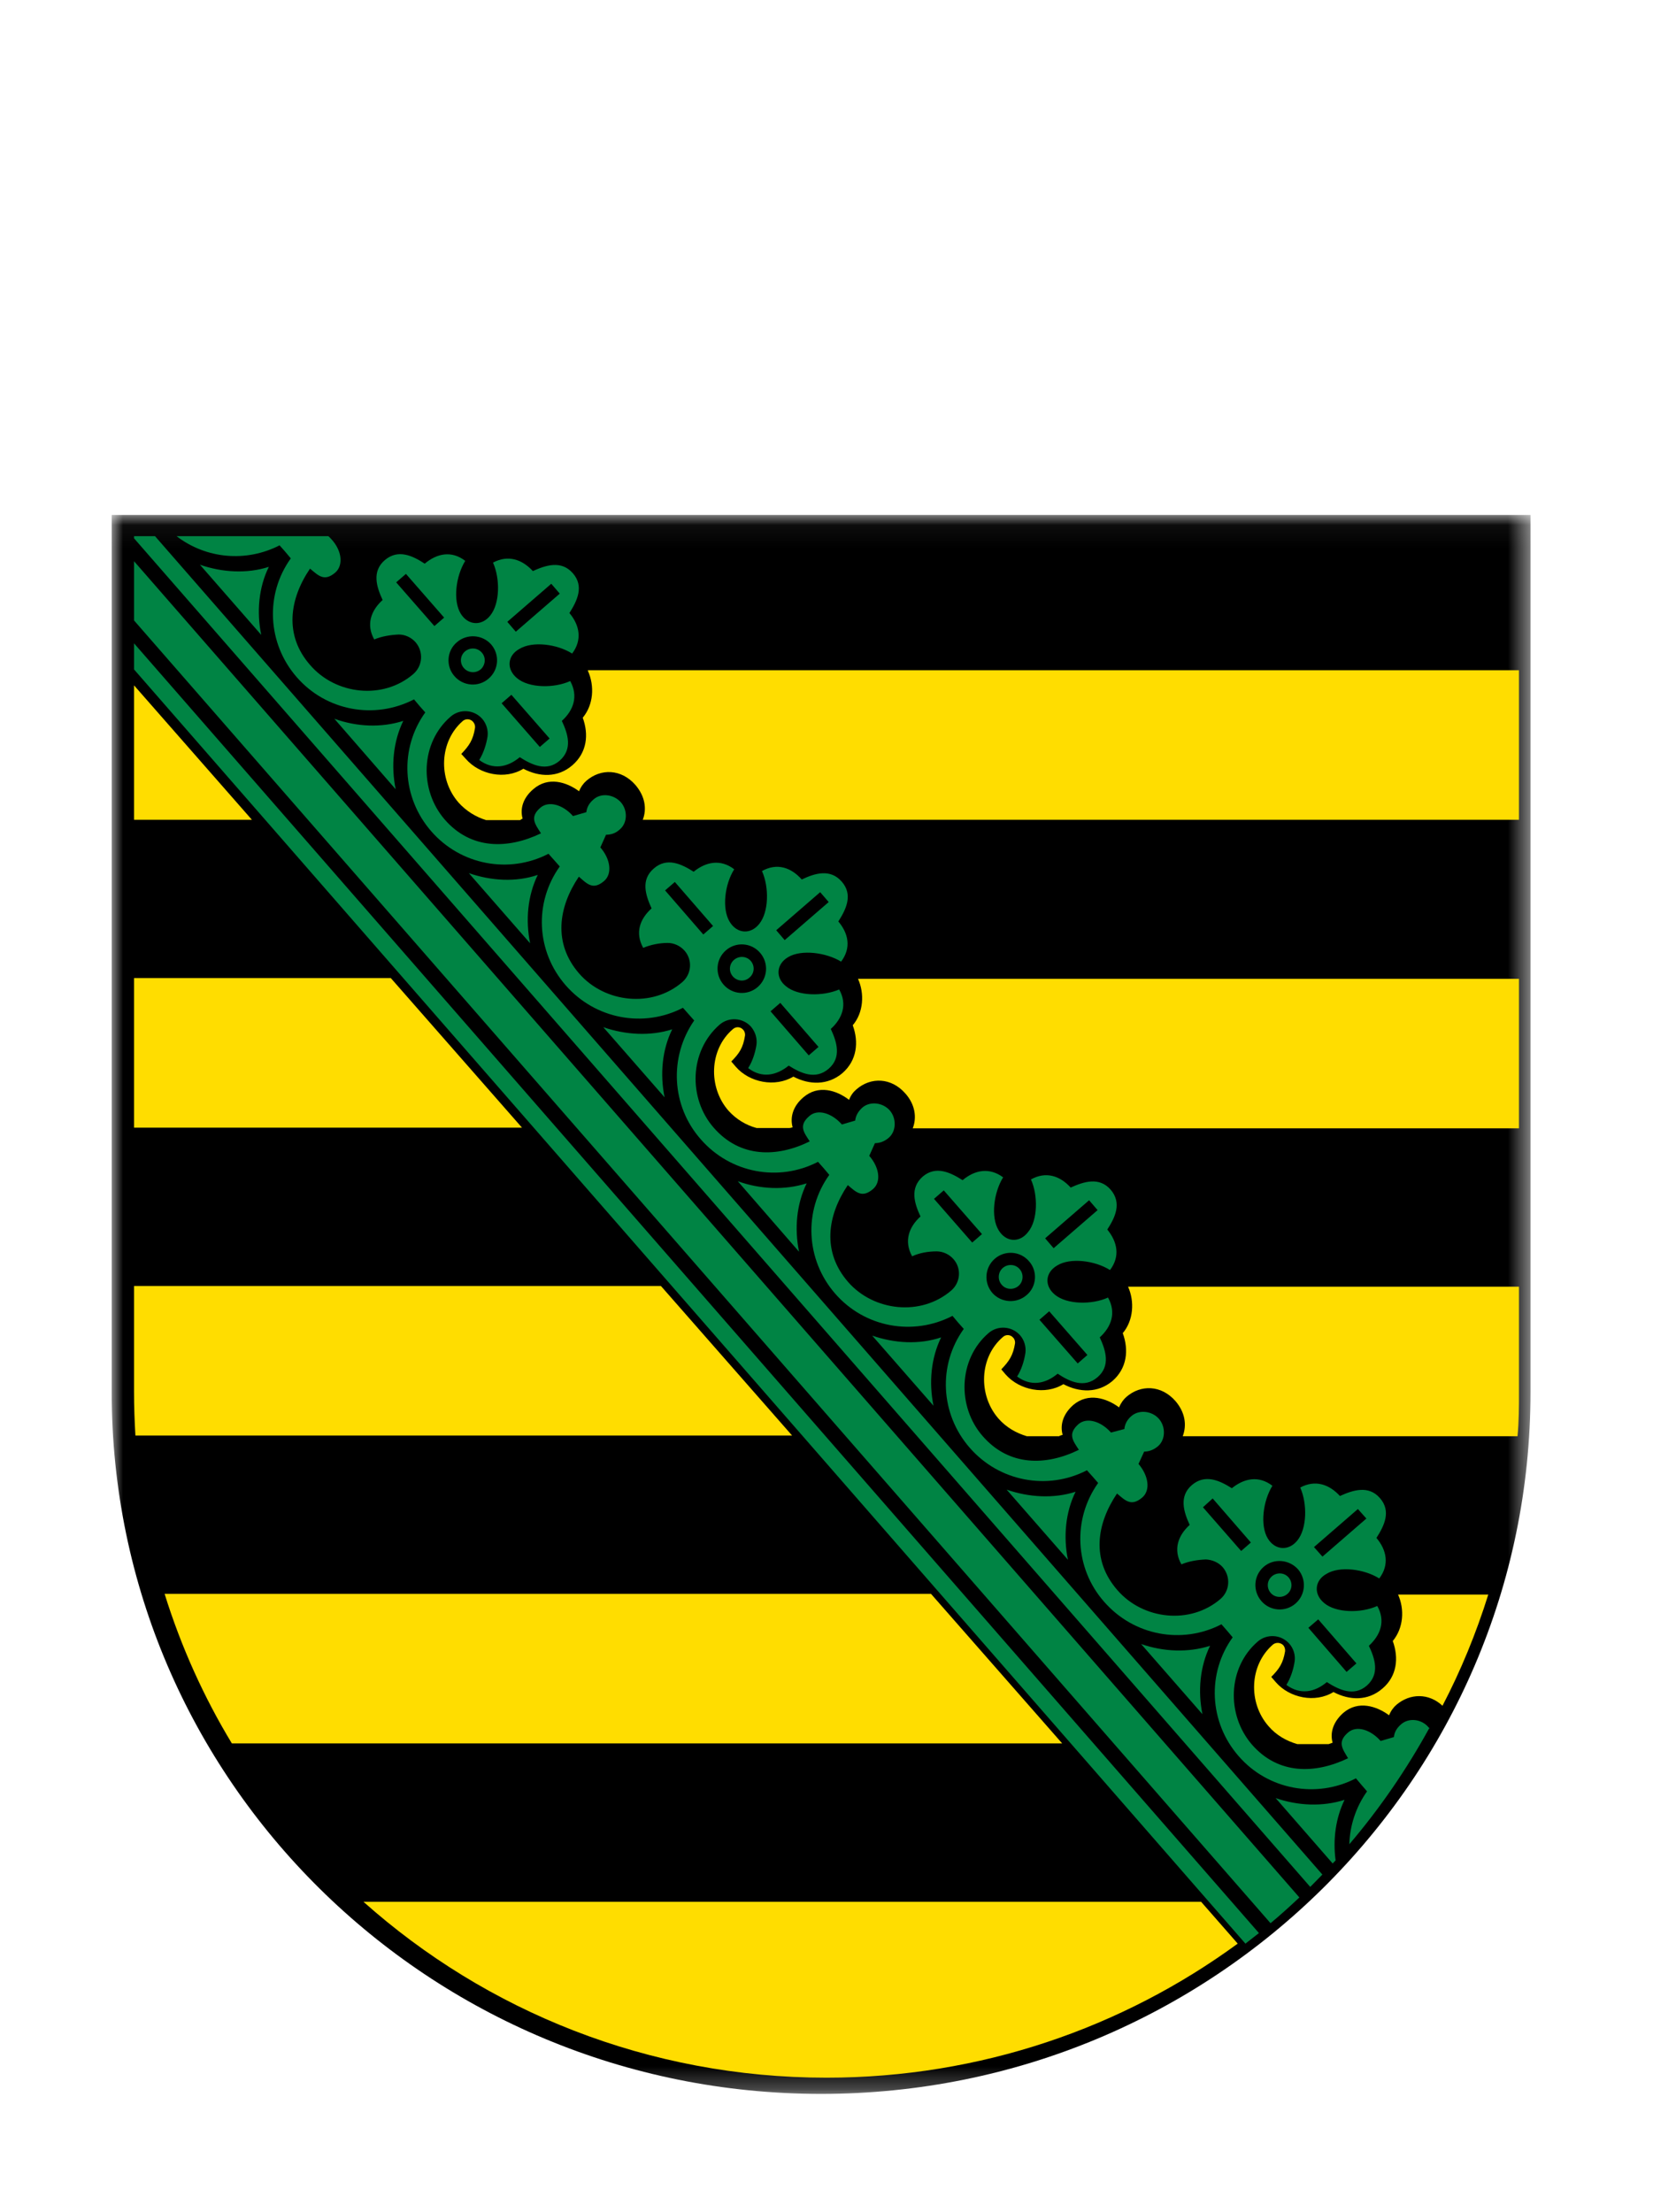
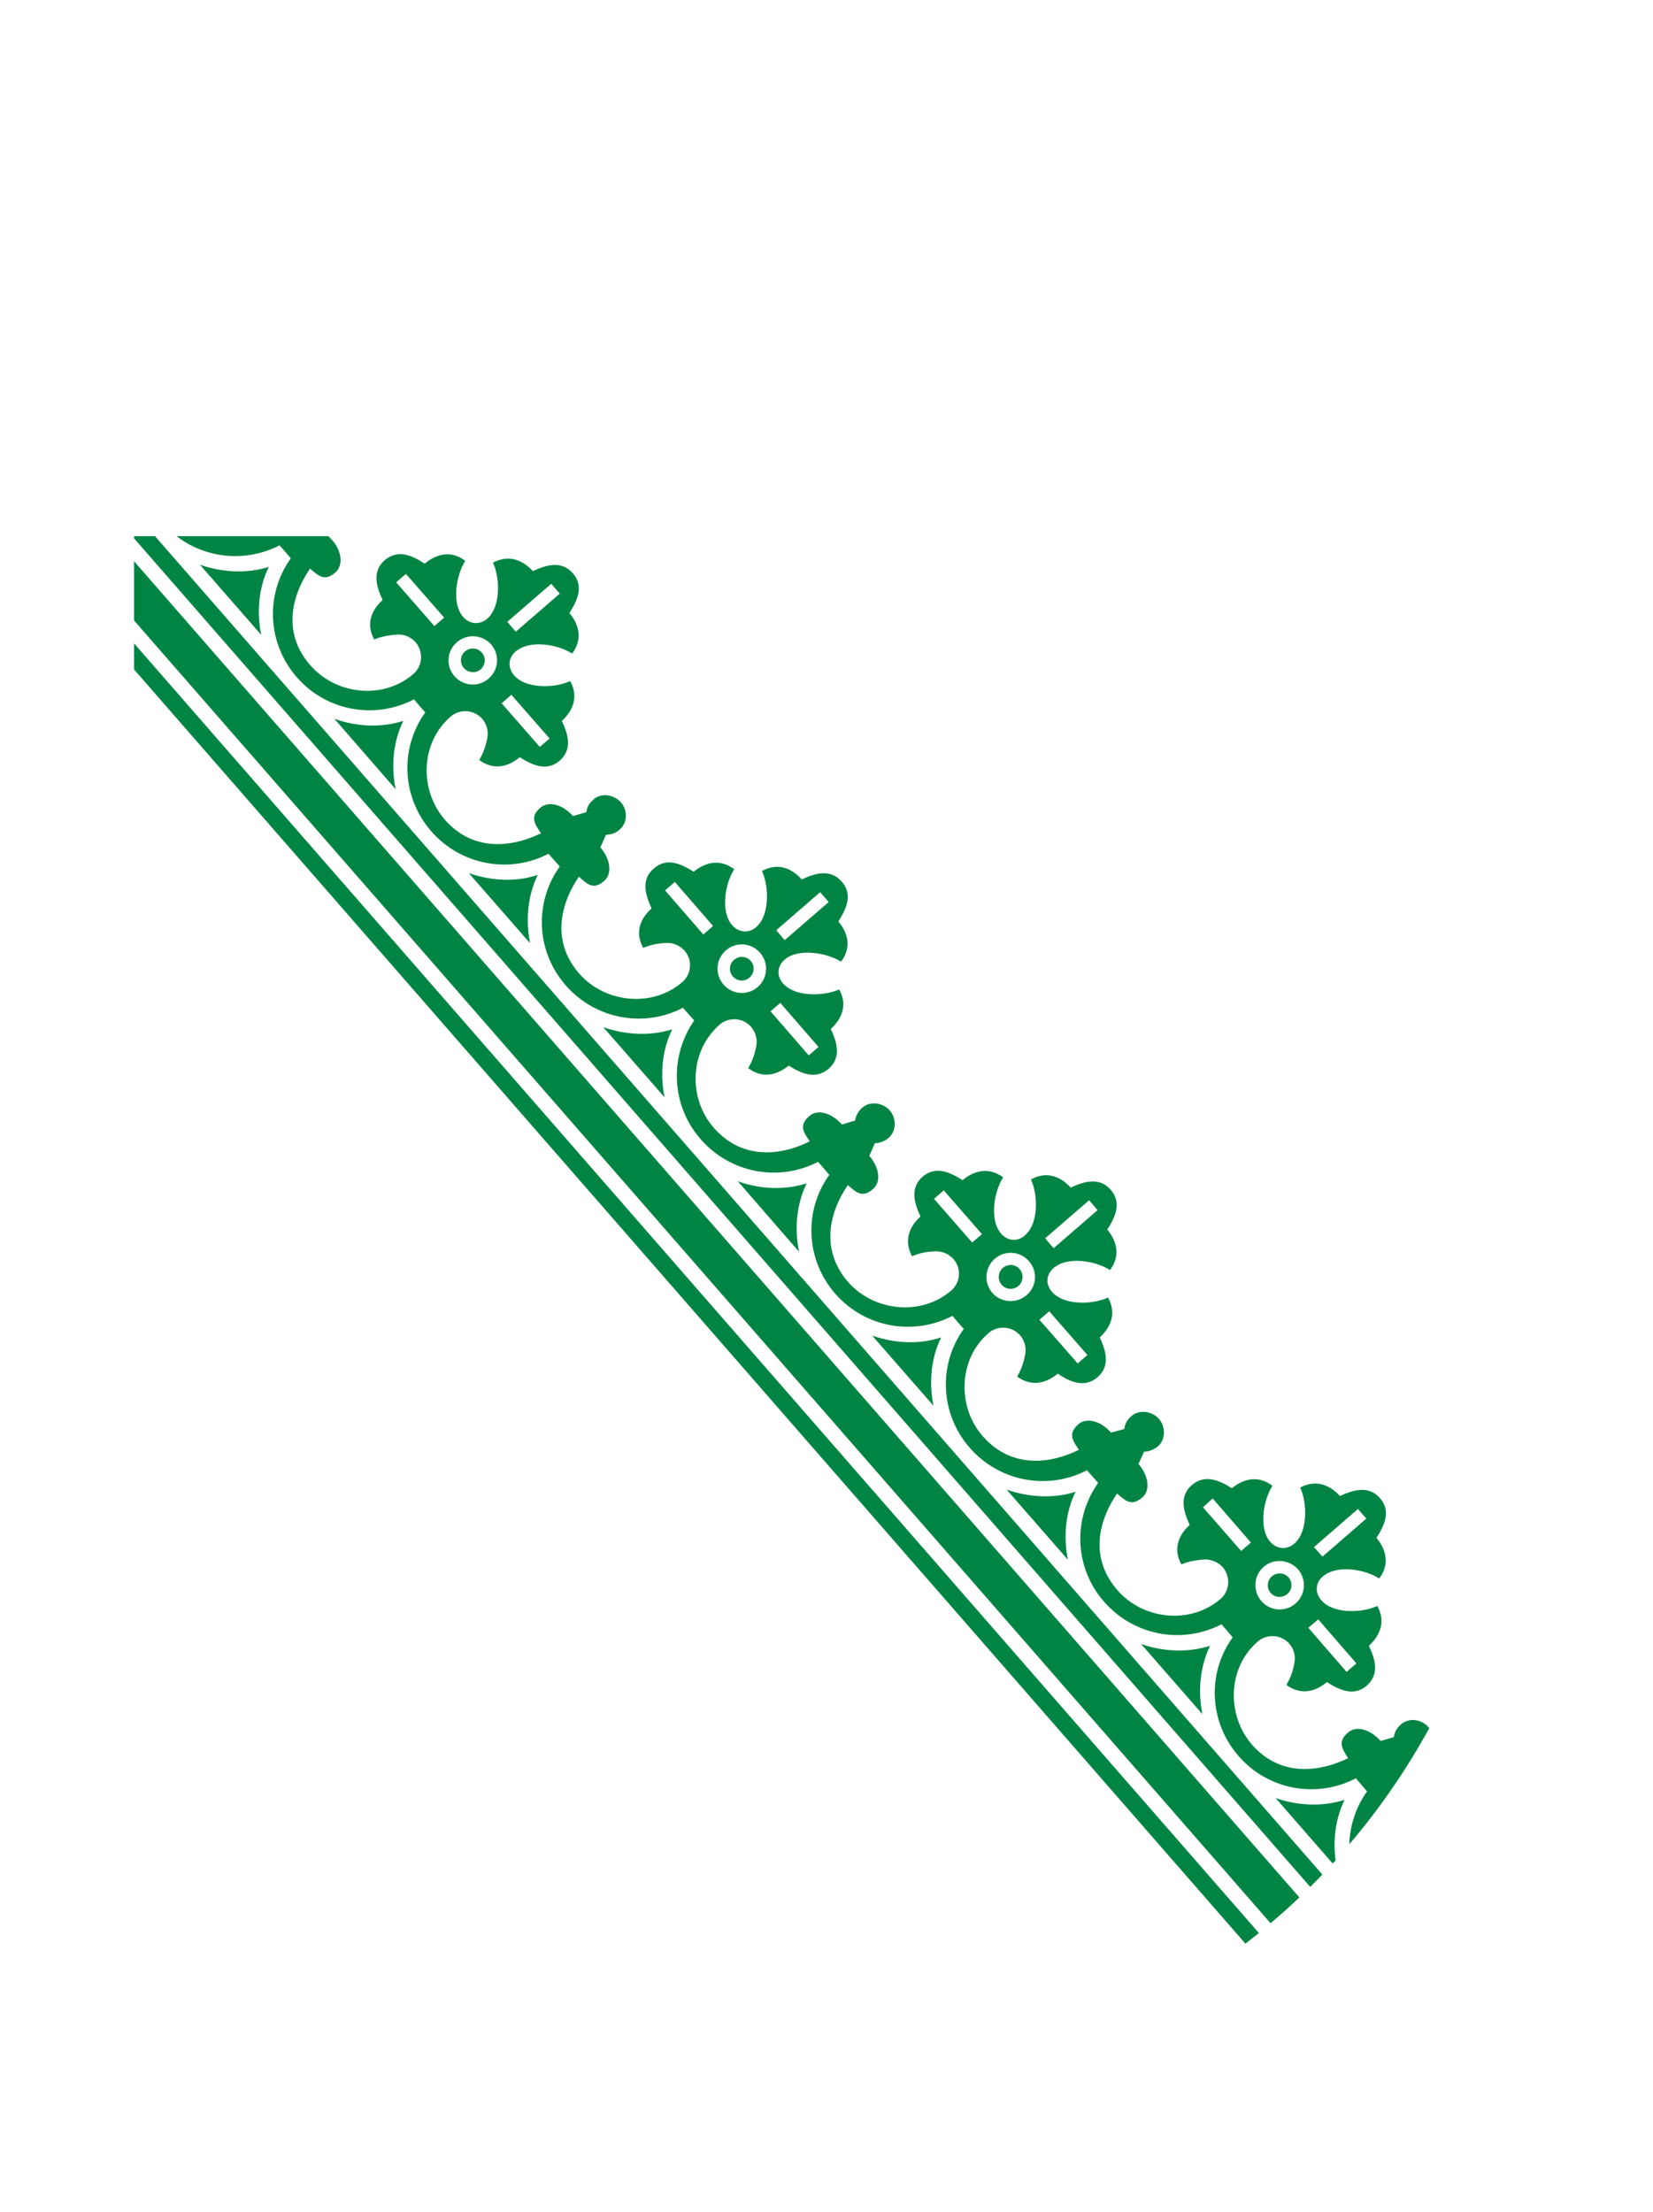
<svg xmlns="http://www.w3.org/2000/svg" xmlns:xlink="http://www.w3.org/1999/xlink" width="74px" height="99px" viewBox="0 0 74 99" version="1.1">
  <title>Logos/Bundesländer/Sachsen</title>
  <desc>Created with Sketch.</desc>
  <defs>
    <polygon id="path-1" points="0 0.051 63.516 0.051 63.516 70.726 0 70.726" />
  </defs>
  <g id="Logos/Bundesländer/Sachsen" stroke="none" stroke-width="1" fill="none" fill-rule="evenodd">
    <g id="Group-8" transform="translate(5, 23)">
      <g id="Group-3">
        <mask id="mask-2" fill="white">
          <use xlink:href="#path-1" />
        </mask>
        <g id="Clip-2" />
-         <path d="M31.756,70.726 C14.218,70.726 -1.03783784e-05,56.67 -1.03783784e-05,39.315 L-1.03783784e-05,0.051 L63.516,0.051 L63.516,39.315 C63.516,56.67 49.296,70.726 31.758,70.726" id="Fill-1" fill="#000000" mask="url(#mask-2)" />
      </g>
-       <path d="M5.38,55.038 C4.121,52.959 3.105,50.706 2.369,48.344 L36.679,48.344 L42.551,55.038 L5.38,55.038 Z M48.769,62.125 L50.409,63.999 C45.263,67.763 38.893,70 31.999,70 C24.029,70 16.763,67.023 11.27,62.125 L48.769,62.125 Z M1.062,41.256 C1.023,40.611 1,39.949 1,39.288 L1,34.562 L24.587,34.562 L30.46,41.256 L1.062,41.256 L1.062,41.256 Z M1,27.475 L1,20.781 L12.496,20.781 L18.368,27.475 L1,27.475 Z M1,13.694 L1,7.677 L6.277,13.694 L1,13.694 Z M57.587,48.375 L61.626,48.375 C61.084,50.108 60.398,51.777 59.576,53.352 C58.953,52.77 58.113,52.801 57.519,53.305 C57.388,53.415 57.269,53.573 57.185,53.778 C56.628,53.368 55.807,53.1 55.14,53.667 C54.675,54.077 54.535,54.565 54.657,55.006 C54.598,55.022 54.543,55.053 54.479,55.069 L53.077,55.069 C52.589,54.927 52.139,54.675 51.788,54.266 C50.864,53.211 50.931,51.525 51.986,50.612 C52.123,50.502 52.327,50.517 52.449,50.643 C52.513,50.722 52.538,50.816 52.53,50.911 C52.441,51.447 52.271,51.699 51.91,52.061 L52.114,52.297 C52.729,53.006 53.878,53.242 54.695,52.738 C55.412,53.116 56.239,53.148 56.888,52.581 C57.541,52.029 57.625,51.21 57.35,50.454 C57.833,49.871 57.884,49.037 57.587,48.375 L57.587,48.375 Z M45.5,34.594 L63,34.594 L63,39.303 C63,39.98 63,40.626 62.936,41.288 L47.947,41.288 C48.138,40.784 48.053,40.217 47.621,39.713 C46.985,38.988 46.069,38.972 45.429,39.524 C45.302,39.634 45.182,39.791 45.098,39.996 C44.543,39.587 43.725,39.319 43.05,39.886 C42.585,40.295 42.448,40.784 42.572,41.225 C42.515,41.24 42.462,41.256 42.408,41.288 L40.971,41.288 C40.493,41.146 40.048,40.894 39.701,40.5 C38.777,39.445 38.842,37.744 39.897,36.846 C40.033,36.72 40.241,36.736 40.359,36.878 C40.423,36.941 40.451,37.051 40.44,37.13 C40.354,37.665 40.186,37.917 39.825,38.295 L40.027,38.532 C40.642,39.224 41.788,39.461 42.605,38.957 C43.322,39.335 44.149,39.366 44.801,38.815 C45.454,38.248 45.539,37.429 45.263,36.673 C45.742,36.106 45.798,35.255 45.5,34.594 L45.5,34.594 Z M33.41,20.813 L63,20.813 L63,27.506 L35.86,27.506 C36.051,27.018 35.965,26.436 35.531,25.947 C34.897,25.223 33.978,25.207 33.344,25.758 C33.212,25.869 33.094,26.01 33.011,26.231 C32.457,25.805 31.635,25.538 30.962,26.12 C30.496,26.514 30.361,27.018 30.484,27.459 C30.431,27.475 30.387,27.491 30.338,27.491 L28.869,27.491 C28.395,27.365 27.956,27.097 27.614,26.719 C26.689,25.664 26.754,23.963 27.81,23.065 C27.947,22.939 28.153,22.955 28.272,23.096 C28.336,23.16 28.363,23.27 28.353,23.349 C28.268,23.9 28.098,24.152 27.737,24.514 L27.94,24.75 C28.554,25.459 29.702,25.68 30.517,25.191 C31.234,25.569 32.061,25.585 32.713,25.034 C33.364,24.467 33.452,23.648 33.175,22.892 C33.657,22.325 33.709,21.474 33.41,20.813 L33.41,20.813 Z M21.321,7 L63,7 L63,13.694 L23.775,13.694 C23.963,13.206 23.877,12.639 23.444,12.134 C22.809,11.41 21.891,11.394 21.255,11.945 C21.125,12.056 21.006,12.213 20.923,12.418 C20.368,12.008 19.548,11.741 18.876,12.323 C18.41,12.717 18.273,13.206 18.397,13.646 C18.354,13.646 18.31,13.71 18.267,13.71 L16.764,13.71 C16.299,13.568 15.865,13.3 15.526,12.922 C14.603,11.867 14.669,10.181 15.722,9.268 C15.859,9.158 16.066,9.174 16.184,9.315 C16.249,9.394 16.278,9.489 16.265,9.583 C16.179,10.118 16.011,10.37 15.65,10.748 L15.853,10.969 C16.469,11.678 17.613,11.914 18.43,11.41 C19.147,11.788 19.974,11.819 20.626,11.252 C21.278,10.685 21.363,9.882 21.088,9.126 C21.57,8.543 21.623,7.709 21.321,7.032 L21.321,7 Z" id="Fill-4" fill="#FFDD00" />
      <path d="M55.789,44.546 L56.169,44.972 L54.203,46.676 L53.823,46.25 L55.789,44.546 Z M16.876,7.374 C17.331,6.98 17.38,6.301 16.986,5.844 C16.591,5.402 15.905,5.355 15.453,5.749 C14.999,6.128 14.952,6.822 15.344,7.264 C15.738,7.721 16.425,7.769 16.876,7.374 L16.876,7.374 Z M16.519,6.964 C16.74,6.759 16.764,6.428 16.566,6.207 C16.373,5.986 16.038,5.97 15.816,6.159 C15.596,6.349 15.571,6.68 15.764,6.901 C15.956,7.122 16.292,7.153 16.514,6.964 L16.519,6.964 Z M12.736,3.067 L13.173,2.688 L14.883,4.645 L14.446,5.023 L12.736,3.067 Z M19.166,10.435 L19.604,10.056 L17.893,8.1 L17.456,8.479 L19.166,10.435 Z M20.059,3.572 L19.679,3.13 L17.711,4.834 L18.091,5.276 L20.059,3.572 Z M27.496,19.539 C27.948,19.144 28.634,19.192 29.028,19.649 C29.422,20.107 29.373,20.785 28.921,21.18 C28.469,21.574 27.782,21.527 27.388,21.069 C26.995,20.612 27.043,19.933 27.496,19.539 L27.496,19.539 Z M27.86,19.965 C28.08,19.775 28.417,19.791 28.609,20.012 C28.8,20.233 28.778,20.564 28.556,20.754 C28.335,20.959 28.001,20.927 27.807,20.706 C27.614,20.485 27.638,20.154 27.86,19.965 L27.86,19.965 Z M31.205,24.24 L31.642,23.862 L29.931,21.89 L29.495,22.268 L31.205,24.24 Z M24.774,16.856 L25.211,16.478 L26.922,18.45 L26.485,18.829 L24.774,16.856 Z M31.717,16.935 L32.098,17.377 L30.129,19.081 L29.749,18.639 L31.717,16.935 Z M40.96,34.969 C41.413,34.591 41.46,33.896 41.066,33.455 C40.673,32.997 39.986,32.95 39.533,33.344 C39.082,33.739 39.033,34.417 39.426,34.875 C39.82,35.316 40.506,35.364 40.96,34.969 L40.96,34.969 Z M40.596,34.559 C40.816,34.37 40.84,34.023 40.643,33.802 C40.45,33.581 40.116,33.565 39.894,33.754 C39.673,33.944 39.649,34.291 39.847,34.512 C40.038,34.733 40.374,34.748 40.596,34.559 L40.596,34.559 Z M36.813,30.662 L37.25,30.283 L38.96,32.24 L38.523,32.618 L36.813,30.662 Z M43.246,38.03 L43.68,37.651 L41.97,35.695 L41.533,36.074 L43.246,38.03 Z M44.136,31.167 L43.756,30.725 L41.788,32.429 L42.168,32.871 L44.136,31.167 Z M51.571,47.134 C52.027,46.739 52.711,46.802 53.109,47.244 C53.497,47.702 53.45,48.38 52.999,48.775 C52.547,49.169 51.859,49.122 51.467,48.664 C51.074,48.207 51.12,47.528 51.571,47.134 L51.571,47.134 Z M51.935,47.56 C52.159,47.37 52.493,47.386 52.686,47.607 C52.876,47.828 52.855,48.159 52.632,48.349 C52.412,48.538 52.075,48.522 51.885,48.301 C51.695,48.08 51.715,47.749 51.938,47.56 L51.935,47.56 Z M55.282,51.836 L55.723,51.457 L54.013,49.485 L53.572,49.863 L55.282,51.836 Z M48.853,44.467 L49.288,44.073 L50.998,46.045 L50.563,46.424 L48.853,44.467 Z M59,54.36 C59,54.344 58.949,54.328 58.949,54.313 C58.642,53.95 58.072,53.871 57.718,54.186 C57.535,54.344 57.421,54.534 57.401,54.754 L56.806,54.928 C56.362,54.423 55.729,54.218 55.349,54.549 C54.855,54.975 55.096,55.275 55.349,55.701 C53.87,56.411 52.224,56.443 51.042,55.086 C49.898,53.76 49.953,51.646 51.304,50.479 C51.722,50.116 52.355,50.163 52.718,50.573 C52.912,50.794 52.996,51.094 52.958,51.362 C52.904,51.725 52.781,52.104 52.588,52.419 C53.208,52.877 53.854,52.751 54.399,52.293 C54.947,52.64 55.602,52.956 56.188,52.451 C56.776,51.93 56.555,51.252 56.281,50.668 C56.809,50.179 57.034,49.563 56.657,48.885 C55.932,49.216 54.812,49.201 54.285,48.759 C53.799,48.364 53.842,47.749 54.382,47.449 C54.969,47.087 56.071,47.229 56.745,47.654 C57.211,47.039 57.075,46.376 56.619,45.84 C56.973,45.288 57.287,44.641 56.776,44.057 C56.269,43.473 55.577,43.694 54.985,43.963 C54.508,43.442 53.883,43.221 53.208,43.584 C53.528,44.31 53.512,45.414 53.082,45.95 C52.692,46.44 52.081,46.392 51.76,45.872 C51.4,45.288 51.54,44.183 51.962,43.505 C51.346,43.032 50.691,43.174 50.146,43.615 C49.598,43.268 48.948,42.968 48.357,43.473 C47.77,43.978 47.99,44.673 48.259,45.256 C47.737,45.73 47.512,46.361 47.888,47.023 C48.221,46.881 48.618,46.818 48.986,46.803 C49.259,46.818 49.543,46.929 49.738,47.15 C50.1,47.576 50.058,48.207 49.64,48.57 C48.284,49.737 46.169,49.5 45.021,48.175 C43.838,46.818 44.092,45.209 45.005,43.852 C45.381,44.168 45.642,44.452 46.141,44.026 C46.516,43.694 46.411,43.047 45.968,42.527 L46.221,41.975 C46.44,41.975 46.647,41.896 46.837,41.738 C47.187,41.438 47.187,40.854 46.88,40.507 C46.576,40.16 46.006,40.081 45.654,40.381 C45.464,40.539 45.355,40.744 45.335,40.965 L44.735,41.123 C44.291,40.618 43.658,40.428 43.283,40.744 C42.784,41.186 43.029,41.485 43.298,41.896 C41.818,42.621 40.171,42.637 38.99,41.28 C37.842,39.971 37.898,37.841 39.251,36.673 C39.668,36.31 40.301,36.358 40.665,36.768 C40.859,36.989 40.939,37.289 40.905,37.557 C40.849,37.92 40.727,38.314 40.532,38.614 C41.15,39.071 41.804,38.945 42.348,38.488 C42.893,38.851 43.549,39.15 44.134,38.645 C44.722,38.141 44.502,37.446 44.233,36.863 C44.755,36.389 44.98,35.758 44.603,35.08 C43.878,35.411 42.759,35.395 42.227,34.954 C41.745,34.559 41.785,33.959 42.328,33.644 C42.915,33.281 44.017,33.423 44.692,33.849 C45.157,33.234 45.021,32.587 44.57,32.035 C44.92,31.498 45.233,30.851 44.722,30.252 C44.21,29.668 43.523,29.889 42.931,30.157 C42.459,29.636 41.828,29.415 41.152,29.794 C41.475,30.504 41.46,31.624 41.026,32.145 C40.642,32.65 40.027,32.603 39.706,32.066 C39.346,31.482 39.486,30.378 39.907,29.699 C39.291,29.242 38.636,29.368 38.093,29.826 C37.545,29.479 36.894,29.163 36.305,29.668 C35.718,30.189 35.936,30.867 36.208,31.451 C35.686,31.924 35.46,32.555 35.833,33.234 C36.169,33.076 36.566,33.013 36.93,33.013 C37.206,33.013 37.491,33.139 37.684,33.36 C38.048,33.77 38.004,34.401 37.586,34.764 C36.232,35.932 34.117,35.695 32.969,34.386 C31.788,33.029 32.038,31.404 32.953,30.047 C33.328,30.362 33.59,30.646 34.087,30.22 C34.464,29.889 34.358,29.242 33.914,28.737 L34.168,28.169 C34.389,28.169 34.597,28.09 34.783,27.932 C35.135,27.633 35.135,27.049 34.831,26.702 C34.525,26.355 33.957,26.276 33.606,26.576 C33.417,26.749 33.309,26.938 33.284,27.159 L32.689,27.333 C32.245,26.828 31.611,26.623 31.234,26.954 C30.738,27.38 30.98,27.68 31.25,28.09 C29.777,28.816 28.132,28.832 26.949,27.475 C25.803,26.165 25.858,24.051 27.211,22.868 C27.629,22.505 28.262,22.552 28.626,22.963 C28.819,23.199 28.901,23.483 28.865,23.767 C28.811,24.114 28.688,24.509 28.493,24.809 C29.111,25.282 29.764,25.14 30.309,24.698 C30.855,25.045 31.508,25.345 32.095,24.84 C32.682,24.335 32.464,23.641 32.192,23.057 C32.716,22.584 32.941,21.953 32.567,21.29 C31.837,21.606 30.719,21.59 30.189,21.148 C29.706,20.769 29.745,20.154 30.288,19.839 C30.877,19.491 31.979,19.633 32.654,20.044 C33.118,19.428 32.983,18.781 32.53,18.245 C32.884,17.693 33.194,17.046 32.682,16.462 C32.173,15.878 31.484,16.083 30.893,16.367 C30.417,15.831 29.788,15.61 29.112,15.989 C29.435,16.715 29.421,17.819 28.989,18.355 C28.602,18.845 27.988,18.797 27.666,18.261 C27.307,17.677 27.446,16.573 27.869,15.91 C27.252,15.437 26.596,15.579 26.053,16.02 C25.505,15.673 24.855,15.358 24.266,15.878 C23.678,16.383 23.897,17.062 24.169,17.661 C23.645,18.134 23.42,18.75 23.794,19.428 C24.128,19.286 24.527,19.207 24.891,19.207 C25.168,19.207 25.451,19.334 25.645,19.554 C26.007,19.965 25.964,20.596 25.547,20.959 C24.194,22.126 22.076,21.89 20.93,20.58 C19.747,19.223 19.999,17.598 20.914,16.241 C21.292,16.573 21.552,16.857 22.049,16.431 C22.426,16.099 22.32,15.437 21.876,14.932 L22.13,14.364 C22.351,14.364 22.559,14.301 22.747,14.127 C23.099,13.827 23.099,13.259 22.795,12.912 C22.489,12.565 21.919,12.47 21.568,12.786 C21.381,12.944 21.273,13.133 21.249,13.354 L20.651,13.528 C20.209,13.023 19.574,12.833 19.197,13.149 C18.7,13.575 18.944,13.875 19.218,14.301 C17.738,15.011 16.093,15.042 14.91,13.685 C13.763,12.36 13.819,10.246 15.172,9.078 C15.59,8.715 16.222,8.763 16.585,9.173 C16.78,9.394 16.861,9.693 16.827,9.962 C16.77,10.325 16.647,10.703 16.454,11.019 C17.069,11.476 17.723,11.35 18.268,10.893 C18.814,11.24 19.467,11.555 20.054,11.05 C20.643,10.53 20.425,9.851 20.152,9.268 C20.676,8.794 20.899,8.163 20.527,7.485 C19.797,7.816 18.678,7.8 18.149,7.358 C17.666,6.964 17.704,6.349 18.248,6.049 C18.836,5.686 19.938,5.828 20.613,6.254 C21.078,5.639 20.944,4.976 20.491,4.44 C20.842,3.887 21.156,3.241 20.643,2.657 C20.132,2.073 19.443,2.294 18.854,2.562 C18.377,2.041 17.747,1.821 17.071,2.183 C17.394,2.909 17.381,4.014 16.948,4.55 C16.563,5.039 15.947,4.992 15.627,4.471 C15.267,3.887 15.407,2.783 15.828,2.105 C15.212,1.631 14.556,1.773 14.013,2.231 C13.465,1.868 12.814,1.568 12.226,2.073 C11.638,2.578 11.856,3.272 12.129,3.856 C11.605,4.329 11.381,4.96 11.753,5.623 C12.088,5.481 12.487,5.418 12.851,5.402 C13.128,5.402 13.41,5.528 13.605,5.749 C13.968,6.175 13.923,6.806 13.505,7.169 C12.153,8.337 10.037,8.1 8.89,6.775 C7.708,5.434 7.959,3.808 8.879,2.452 C9.256,2.767 9.517,3.051 10.014,2.625 C10.39,2.294 10.324,1.568 9.701,1 L2.905,1 C4.218,2.01 6.01,2.183 7.515,1.41 L7.767,1.694 L8.018,1.994 C6.863,3.603 6.964,5.796 8.284,7.311 C9.604,8.826 11.768,9.22 13.534,8.305 L13.786,8.605 L14.038,8.889 C12.882,10.498 12.984,12.691 14.303,14.206 C15.622,15.721 17.787,16.131 19.554,15.216 L19.807,15.5 L20.059,15.784 C18.901,17.409 19.003,19.586 20.322,21.101 C21.642,22.615 23.806,23.026 25.573,22.11 L25.825,22.394 L26.077,22.678 C24.95,24.304 25.049,26.497 26.37,27.995 C27.69,29.51 29.855,29.92 31.62,29.005 L31.872,29.289 L32.125,29.589 C30.969,31.198 31.069,33.391 32.389,34.906 C33.71,36.421 35.874,36.815 37.64,35.9 L37.893,36.2 L38.145,36.484 C36.987,38.093 37.089,40.286 38.409,41.801 C39.728,43.316 41.892,43.726 43.659,42.811 L43.913,43.095 L44.161,43.379 C43.006,45.004 43.11,47.197 44.427,48.696 C45.749,50.21 47.911,50.621 49.681,49.705 L49.929,49.989 L50.183,50.289 C49.025,51.899 49.127,54.092 50.449,55.606 C51.766,57.121 53.932,57.516 55.701,56.6 L55.954,56.9 L56.199,57.184 C55.692,57.894 55.427,58.73 55.406,59.551 C56.764,57.957 57.968,56.206 58.981,54.36 L59,54.36 Z M37.917,42.243 L1.94,1 L1,1 L1,1.095 L53.655,61.46 C53.842,61.271 54.019,61.097 54.199,60.908 L37.917,42.243 Z M1,4.771 L51.878,63.085 C52.317,62.722 52.748,62.328 53.17,61.933 L1,2.12 L1,4.771 Z M51.359,63.527 L1,5.796 L1,6.964 L50.754,64 C50.957,63.842 51.16,63.684 51.359,63.527 L51.359,63.527 Z M6.694,5.418 C6.483,4.392 6.583,3.288 7.035,2.373 C6.053,2.688 4.952,2.625 3.951,2.278 L6.694,5.418 Z M54.665,60.403 L54.792,60.276 C54.665,59.346 54.792,58.383 55.192,57.563 C54.209,57.878 53.107,57.831 52.106,57.484 L54.665,60.418 L54.665,60.403 Z M48.829,53.729 C48.618,52.687 48.72,51.599 49.171,50.668 C48.188,50.983 47.086,50.936 46.085,50.589 L48.829,53.729 Z M42.809,46.818 C42.597,45.793 42.698,44.688 43.151,43.773 C42.168,44.089 41.068,44.026 40.065,43.678 L42.809,46.818 Z M36.79,39.923 C36.577,38.882 36.679,37.793 37.132,36.863 C36.15,37.194 35.049,37.131 34.046,36.784 L36.79,39.923 Z M30.771,33.029 C30.559,31.987 30.659,30.899 31.112,29.968 C30.13,30.283 29.028,30.236 28.028,29.873 L30.771,33.029 Z M18.732,19.223 C18.521,18.182 18.621,17.093 19.074,16.162 C18.092,16.494 16.992,16.431 15.989,16.083 L18.732,19.223 Z M12.713,12.328 C12.501,11.287 12.601,10.198 13.054,9.267 C12.073,9.583 10.972,9.536 9.969,9.173 L12.713,12.328 Z M24.752,26.118 C24.54,25.092 24.641,23.988 25.094,23.073 C24.11,23.388 23.01,23.325 22.008,22.978 L24.752,26.118 Z" id="Fill-6" fill="#008444" />
    </g>
  </g>
</svg>